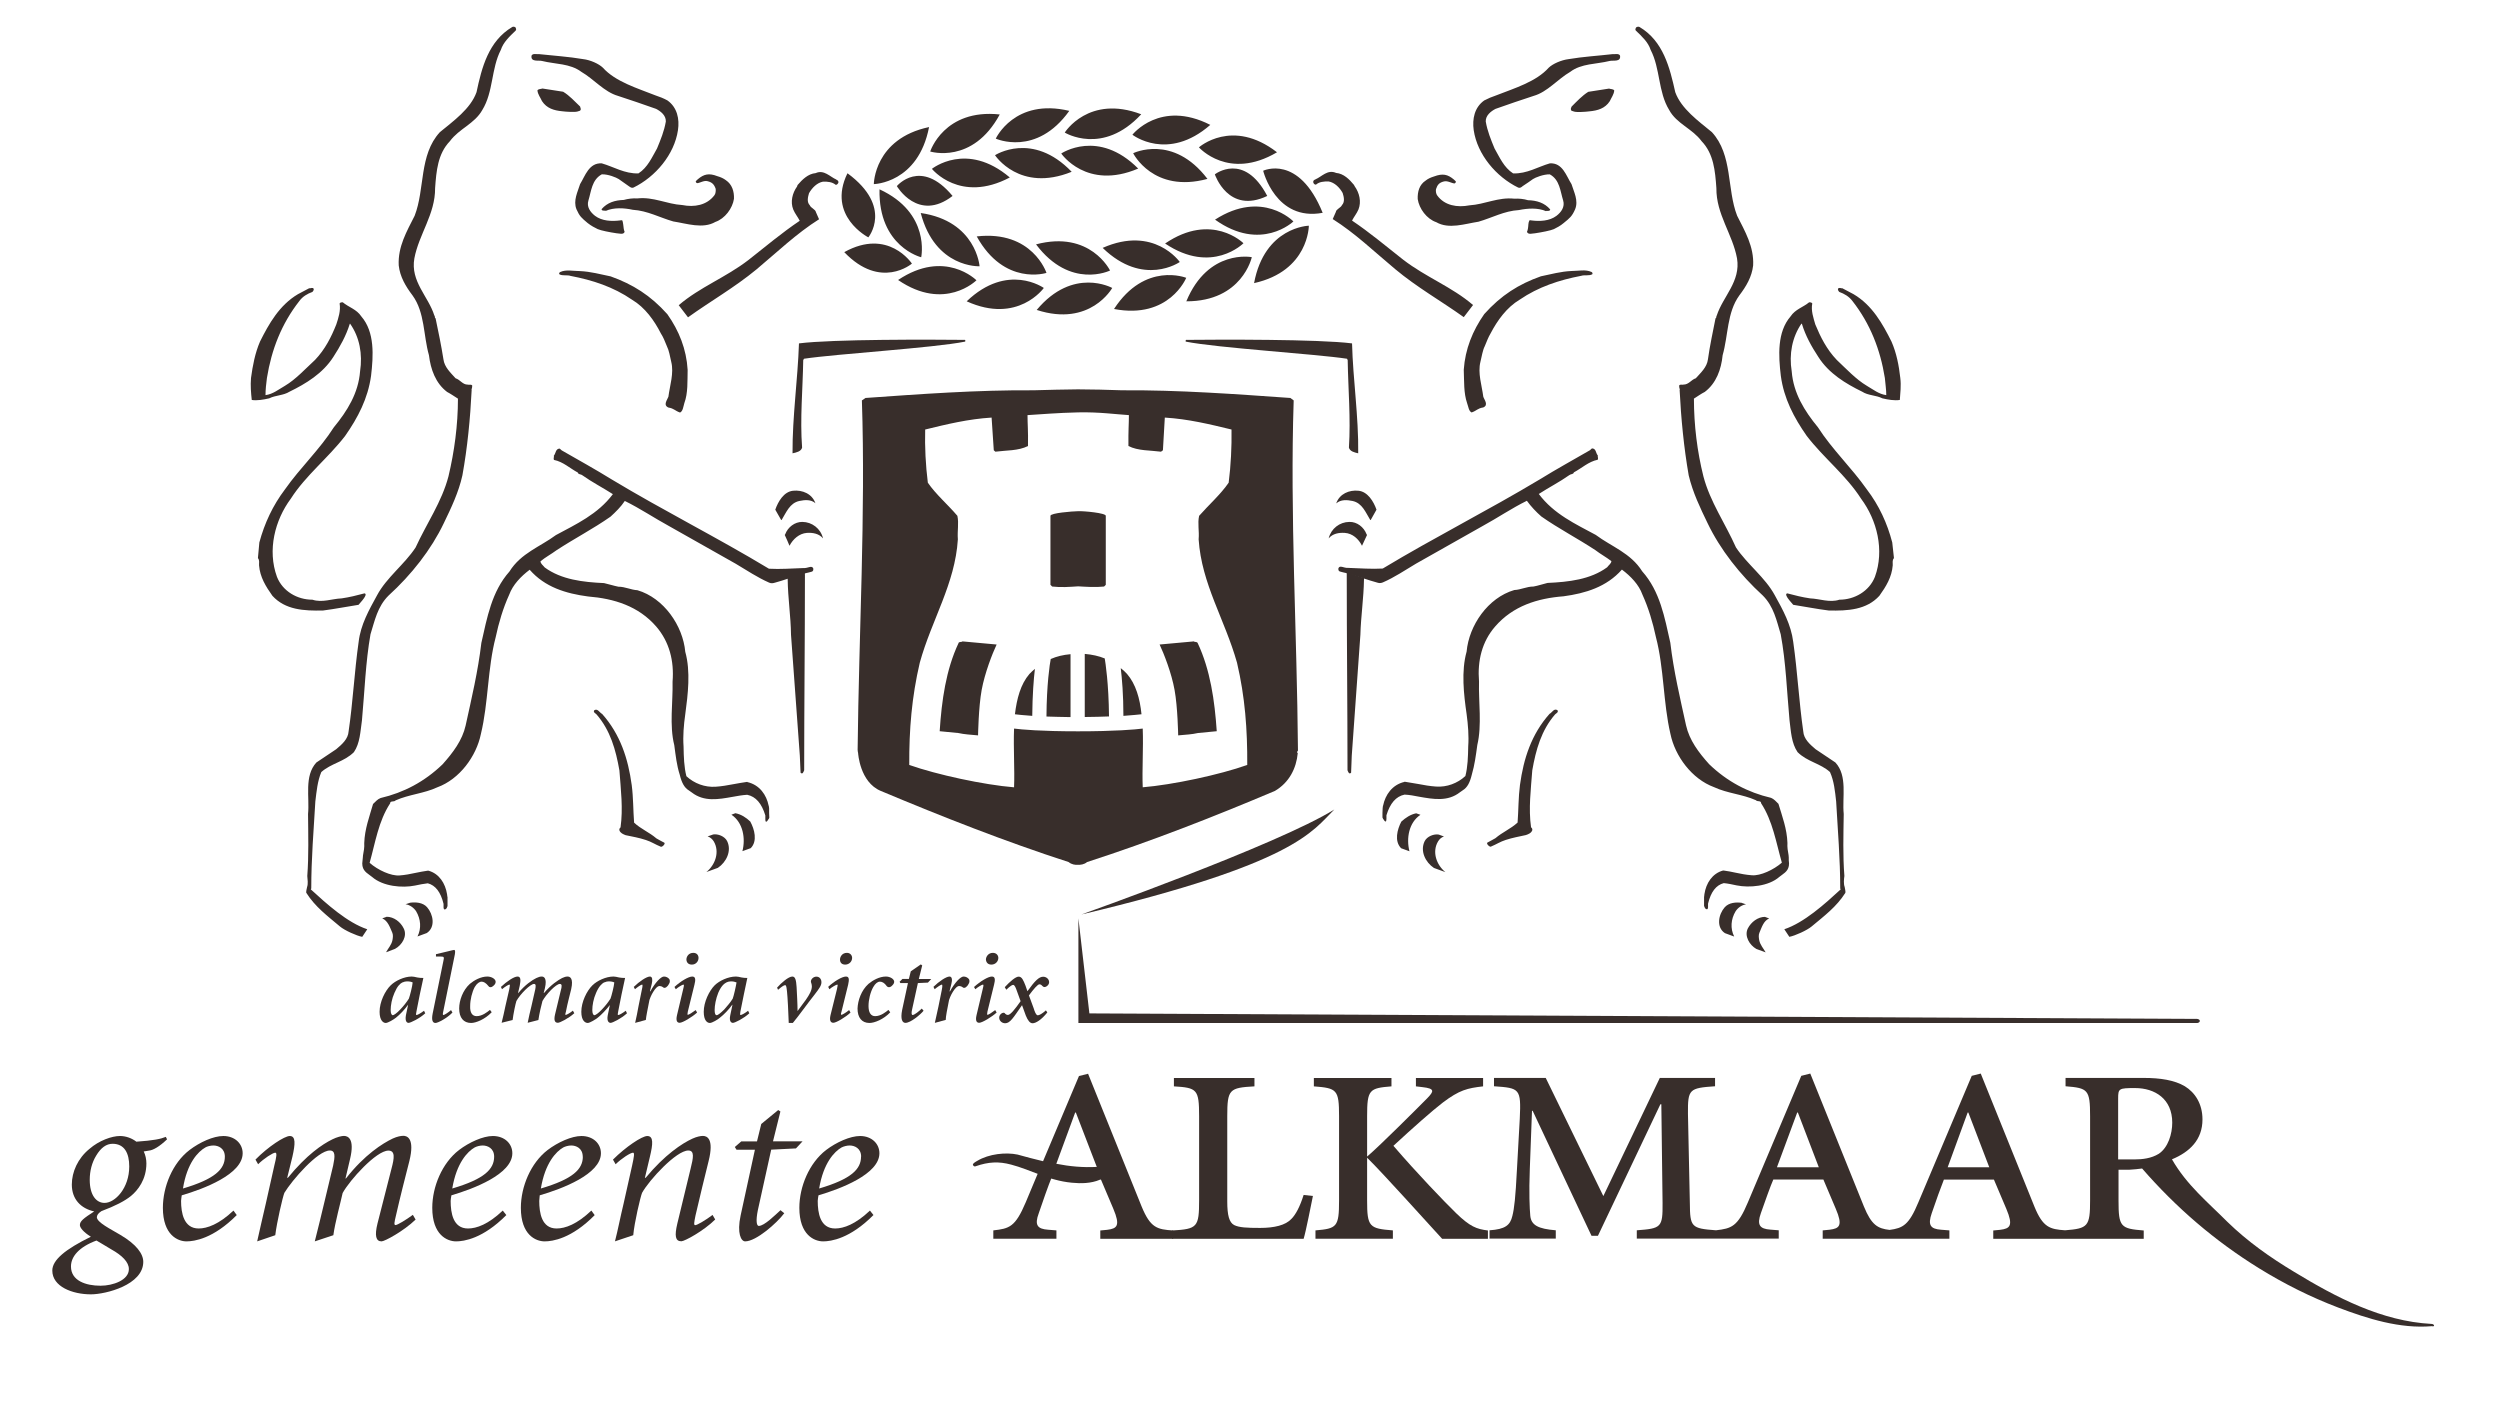
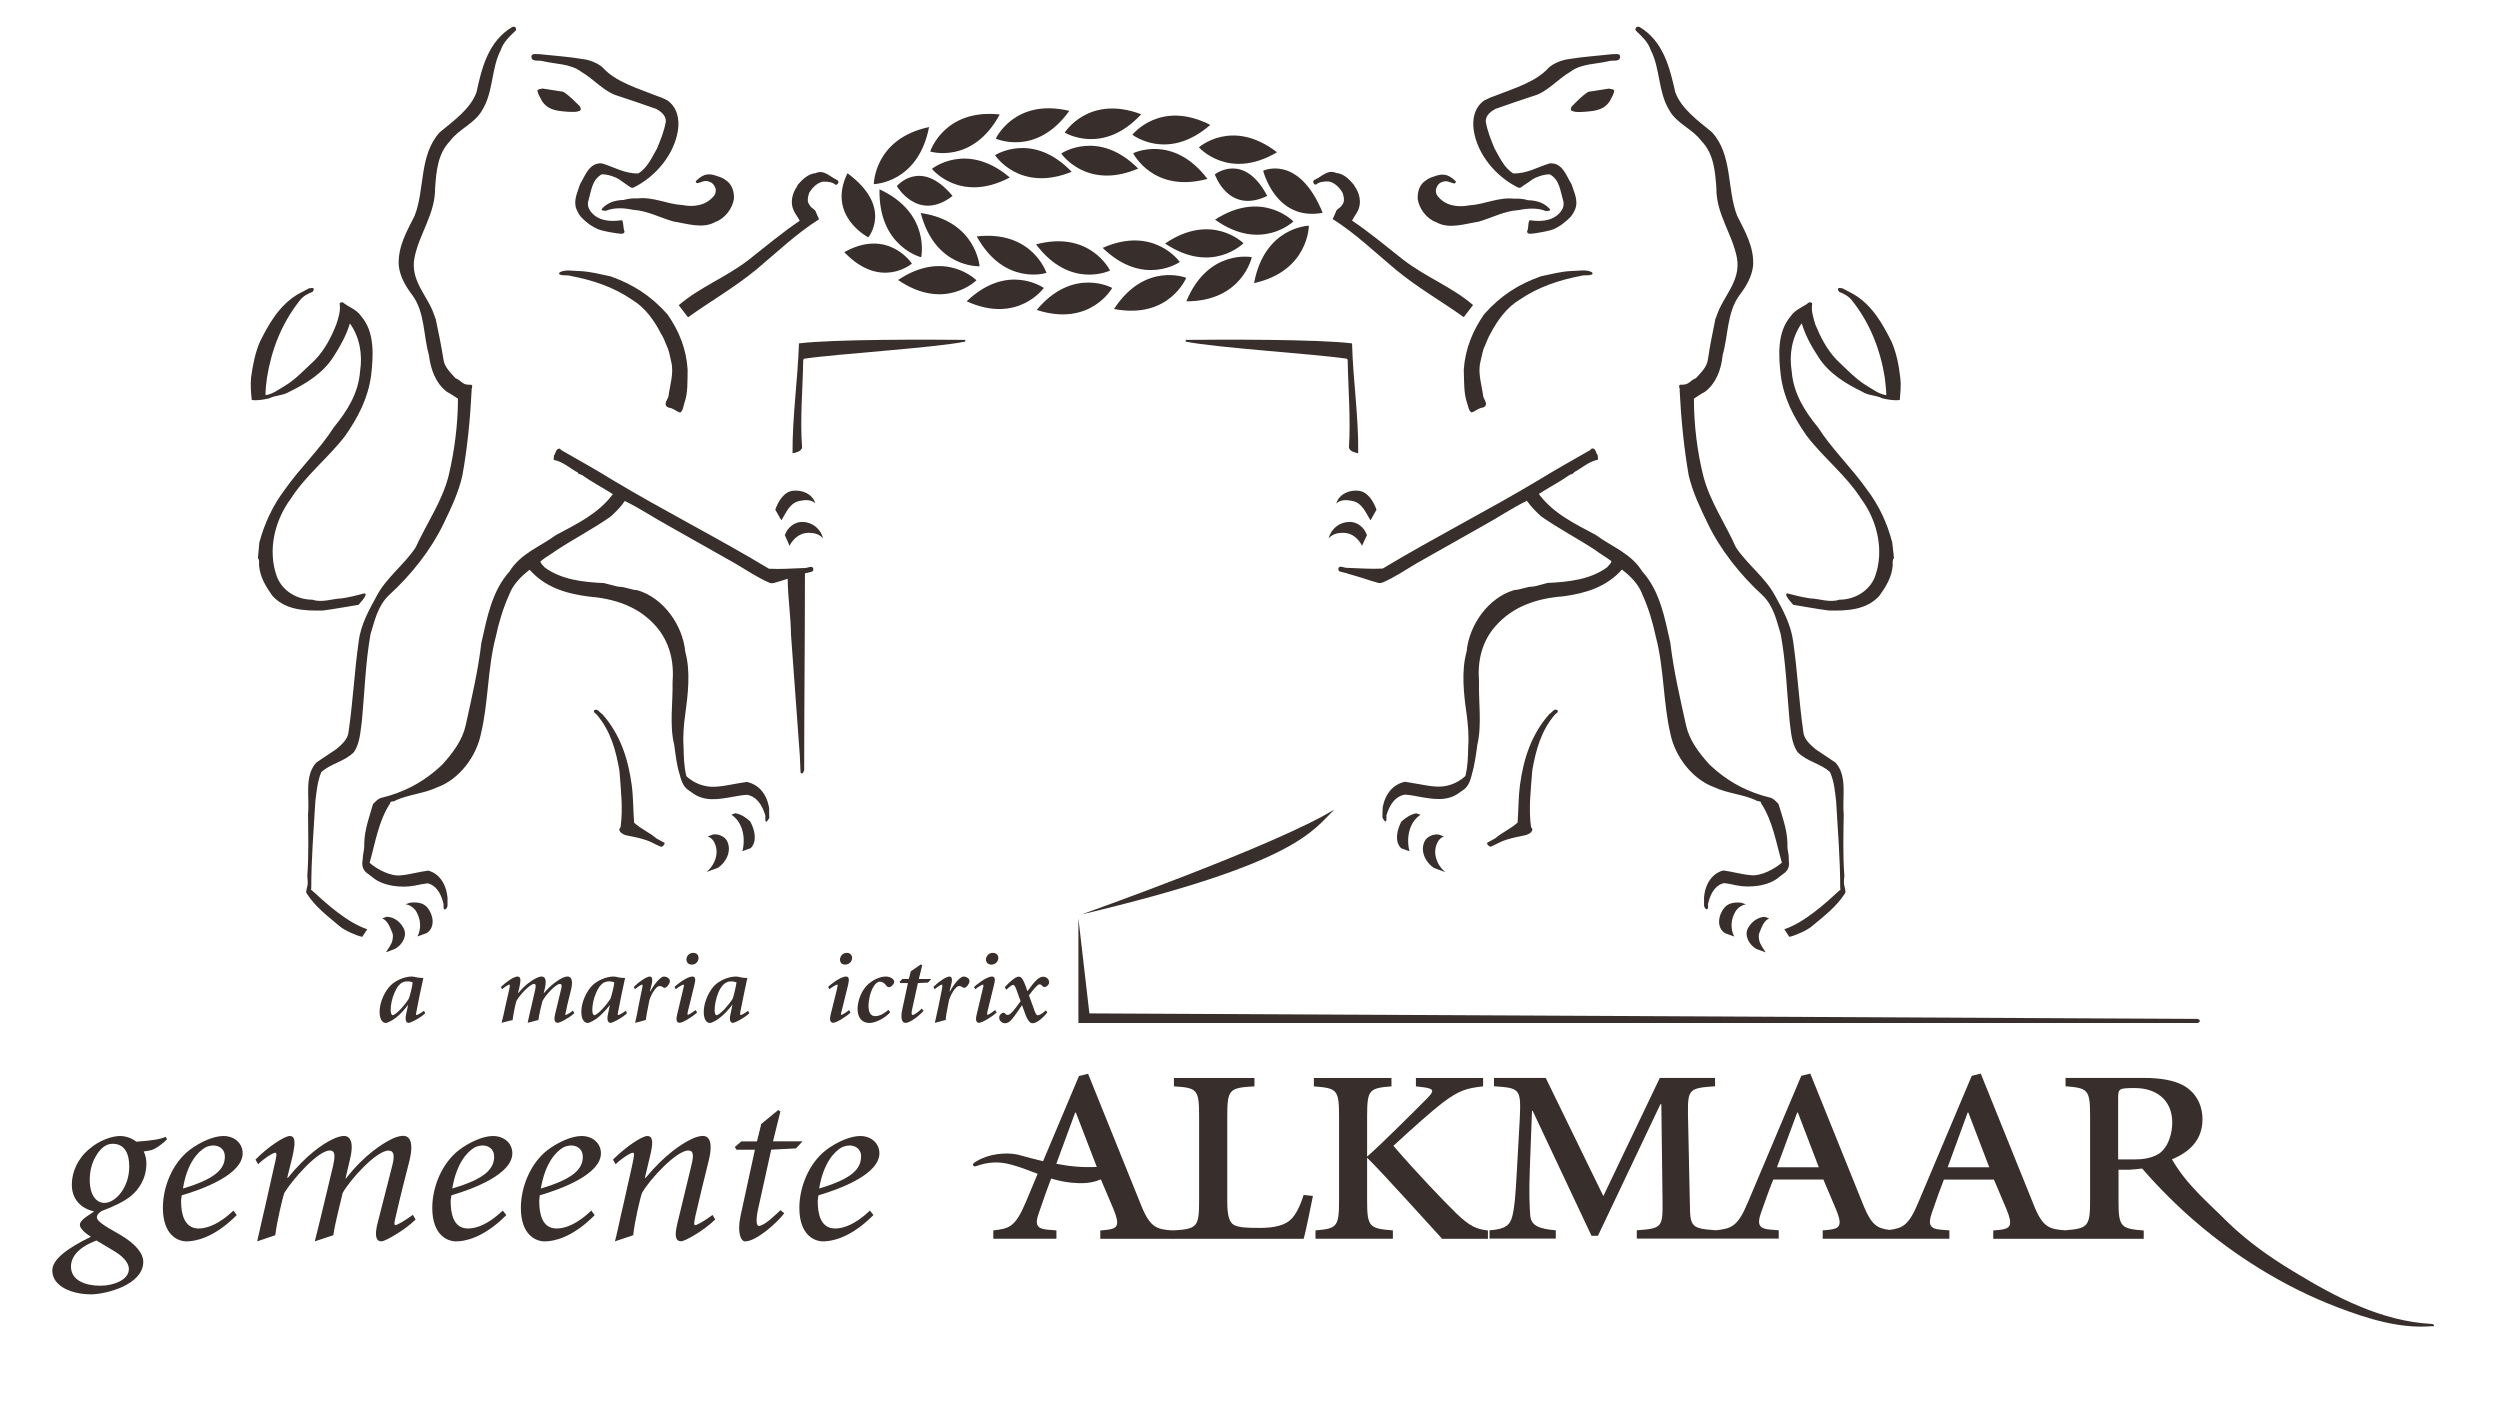
<svg xmlns="http://www.w3.org/2000/svg" data-name="Laag 1" id="Laag_1" viewBox="0 0 263.84 150">
  <defs>
    <style>
      .cls-1 {
        fill: #382e2b;
      }
    </style>
  </defs>
  <path class="cls-1" d="M142.13,60.51c.46.12,1.81.54,1.81.54.45.15.91.3,1.36.42.2.07.38.1.63,0,1.23-.53,2.34-1.29,3.52-1.99l7.01-3.96c1.58-.86,3.07-1.88,4.68-2.67.43.6.98,1.18,1.53,1.66,1.84,1.29,3.8,2.3,5.7,3.55.53.41,1.13.73,1.69,1.16-.02.26-.28.41-.45.65-1.76,1.29-4.05,1.55-6.29,1.65-.5.12-.98.29-1.48.38-.73,0-1.33.34-2.03.37-2.79.82-4.78,3.74-5.03,6.5-.58,2.07-.3,4.51,0,6.59.15,1.11.25,2.32.17,3.4-.02,1.1-.05,2.17-.3,3.14-.83.77-1.96,1.19-3.09,1.11-.62-.04-1.28-.15-1.88-.27-.47-.08-.95-.17-1.43-.24h-.02l-.02.02c-1.28.3-2.01,1.36-2.24,2.49-.02-.01-.05.29-.05.29l-.02.5v.48s.07.11.07.16h.02s.13.25.23.26c.1.03.1-.3.1-.3v-.36c.38-1.26,1-1.99,1.91-2.18.5.02,1.03.12,1.53.22,1.48.26,3.02.55,4.32-.47.1-.07.2-.14.3-.21.48-.29.75-.82.95-1.65.3-1.03.43-2.03.58-3.13.5-2.1.12-4.54.18-6.69-.18-2.22.32-4.22,1.7-5.81,1.89-2.18,4.48-2.98,7.22-3.19,2.31-.31,4.55-.99,6.16-2.82.93.7,1.79,1.59,2.16,2.63.65,1.43,1.1,2.95,1.43,4.5.86,3.28.76,6.92,1.53,10.21.48,2.34,2.26,4.76,4.6,5.62,1.41.66,3.01.75,4.42,1.38.15.19.55,0,.55.32,1.23,1.88,1.58,4.14,2.19,6.27-.86.75-2.26,1.41-3.17,1.33-.58-.04-1.16-.15-1.71-.27-.4-.08-.83-.18-1.26-.23h-.07c-1.13.31-1.79,1.34-1.96,2.48-.02.08-.02.19-.02.19l-.02.12v.96s.07.11.07.16c0,0,.08.18.23.18.12,0,.12-.22.12-.22v-.37c.3-1.25.85-1.96,1.66-2.17.43.04.91.14,1.36.24,1.33.27,3.37.11,4.52-.91.1-.07.17-.14.28-.21.4-.29.85-.62.7-1.52v-.3l-.02-.25c-.08-.42-.15-.84-.12-1.29-.05-1.49-.55-2.8-.95-4.13-.25-.25-.48-.51-.78-.63-2.44-.57-4.63-1.72-6.53-3.55-1.11-1.23-2.09-2.54-2.44-4.1-.63-2.88-1.31-5.73-1.66-8.72-.6-2.66-1.08-5.42-2.97-7.54-1.21-1.93-3.24-2.6-4.9-3.84-2.11-1.14-4.42-2.19-6.01-4.32,1.06-.69,2.19-1.26,3.22-1.99.18-.14.43-.07.48-.29.83-.44,1.56-1.14,2.51-1.33.1-.16-.02-.29.02-.45-.23-.25-.17-.73-.6-.75-.1.03-.13.12-.23.19-1.76,1.02-3.55,2-5.28,3.07-5.5,3.3-11.13,6.13-16.59,9.42-1.21.07-2.39-.03-3.65-.07-.45.04-.88-.33-1.03.04-.05.41.25.34.53.44.1.03.22.06.35.08h0ZM172.67,2.89c-.05.1-.13.25-.03.34.63.6,1.31,1.23,1.56,2.03,1.03,1.97.78,4.44,1.96,6.35.78,1.45,2.44,1.96,3.42,3.29,1.28,1.33,1.43,3.14,1.56,4.95-.03,2.76,1.71,4.85,2.18,7.42.4,2.44-1.48,4-2.14,6.03-.08.06,0,.25-.13.29-.28,1.43-.6,2.88-.8,4.33-.1.84-.78,1.44-1.28,2-.5.16-.73.67-1.31.67-.15.05-.33-.07-.45.1,0,.14.02.29.08.44h-.03c.15,3.04.45,6.12.96,9.04.43,1.81,1.21,3.43,1.99,5.04,1.33,2.78,3.42,5.44,5.83,7.64,1.16,1.16,1.46,2.66,1.89,4.09.55,2.95.65,6.06.93,9.08.15,1.17.2,2.41.85,3.36,1.03,1.02,2.41,1.18,3.42,2.1.43.95.53,2.03.65,3.1.17,3.02.43,6.09.43,9.17,0,.04.02.07.05.11-1.68,1.55-3.87,3.52-5.95,4.21l.53.8c.6-.11,1.88-.69,2.36-1.1,1.33-1.11,2.62-2.07,3.55-3.54.05-.06-.05-.51-.07-.62-.13-.34-.08-.82-.03-1.16-.17-2.13-.1-4.37-.07-6.54-.18-1.77.43-4.02-.88-5.44l-2.09-1.4c-.6-.51-1.25-1.08-1.3-1.88-.45-3.1-.61-6.31-1.06-9.45-.23-1.81-1.08-3.36-1.94-4.91-1.01-1.88-2.92-3.28-4.1-5.05-1.13-2.54-2.74-4.83-3.44-7.51-.65-2.6-1-5.4-1-8.2.37-.23.75-.51,1.15-.71,1.21-.92,1.73-2.37,1.88-3.87.6-2.1.45-4.5,1.76-6.31.73-.96,1.33-1.97,1.46-3.17.1-1.97-.86-3.59-1.69-5.24-1.1-2.82-.45-6.4-2.66-8.82-1.43-1.18-3.24-2.47-3.87-4.22-.58-2.59-1.26-5.39-3.77-6.88-.1-.06-.25-.03-.35.04h0ZM141.03,53.12c.48-.42,1.13-.37,1.71-.25,1.03.22,1.38,1.21,1.88,2.02,0,.01.02-.01.05-.03l.6-1.07c-.3-.86-.93-1.91-1.91-2-.96-.1-1.99.32-2.34,1.33h0ZM140.22,56.82c.43-.51,1.08-.62,1.71-.58.8.05,1.46.64,1.81,1.36.18-.38.35-.75.53-1.14l-.05-.08c-.28-.75-1.01-1.32-1.81-1.3-1.03.01-1.93.7-2.19,1.74h0ZM151.86,88.08c-.53-.1-1.26.19-1.51.7-.5,1.03.08,2.22.98,2.82l1.21.44c-.93-.75-1.43-2.12-.78-3.23.15-.25.35-.44.63-.53-.23-.08-.58-.22-.53-.19h0ZM149.47,85.83c-.61.12-1.13.47-1.58.88-.43.82-.76,2.07-.02,2.81l.88.32c-.35-1.36-.07-3.03,1.16-3.85-.15-.05-.43-.15-.43-.15h0ZM186.29,96.76c-.78,0-1.48.55-1.83,1.22-.4.81.18,1.76.9,2.17l.98.36c-.23-.42-.58-.78-.68-1.29-.05-.27-.08-.55.02-.78.25-.57.43-1.25,1.03-1.51-.15-.05-.43-.16-.43-.16h0ZM183.83,95.28c-.63-.08-1.36-.03-1.81.47-.65.74-.93,2.1.02,2.73l.98.36c-.43-.85-.35-1.84.15-2.67.25-.38.65-.66,1.1-.73-.17-.05-.47-.16-.45-.15h0ZM138.81,18.95c-.13.02-.22.12-.22.26.02.14.13.3.3.27.35-.3.83-.34,1.33-.33.63.11,1.16.64,1.48,1.22.13.41.25.93-.07,1.27-.13.3-.61.42-.65.73l-.33.75c2.39,1.51,4.37,3.43,6.59,5.28,2.31,1.93,4.82,3.34,7.24,5.07l.98-1.28c-2.24-1.92-4.95-2.92-7.37-4.78-1.83-1.44-3.54-2.88-5.4-4.13.2-.4.5-.75.68-1.18.32-.81.1-1.74-.4-2.44l-.08-.15c-.48-.58-1.08-1.19-1.88-1.26-.91-.4-1.51.4-2.19.68h0ZM163.17,22.26c.17,0,.43.03.43-.16-.6-.7-1.43-.95-2.34-.97-.45-.14-.98-.19-1.43-.16-1.71-.19-3.12.6-4.75.7-1.28.25-2.62.03-3.4-1.04-.13-.16-.17-.48-.13-.67.15-.47.35-.69.83-.81.4-.11.85.21,1.13.21.08-.03.15-.12.13-.22l-.2-.19c-.65-.55-1.18-.67-2.09-.33-.35.11-.63.23-.88.43-.68.44-.88,1.18-.85,1.96.15,1.01.95,2.1,1.96,2.44,1.33.77,3.01.17,4.45-.05,1.43-.41,2.72-1.14,4.27-1.23.93-.19,2.01-.26,2.87.12h0ZM167.62,9.69c-.65.41-1.21,1.01-1.76,1.56-.05.12-.1.22-.07.32.02.15.1.12.35.21.23.08,1.2.03,1.61-.03.86-.08,1.64-.3,2.14-1.07.15-.34.45-.73.47-1.14-.13-.16-.35-.12-.55-.19l-2.18.34h0ZM170.21,5.71c-1.56.18-3.14.27-4.67.53-.78.1-1.66.49-2.09.9-1.33,1.49-3.62,2.17-5.56,2.93-.45.15-.85.32-1.25.53-1.03.73-1.28,1.96-1.11,3.14.38,2.56,2.36,4.92,4.7,6.06.2.07.33-.04.47-.16.35-.22.83-.56,1.08-.74.25-.17,1.13-.52,1.78-.5,1.06.58,1.1,1.78,1.41,2.76.2.67-.2,1.23-.71,1.62-.73.55-1.76.6-2.66.48-.1-.03-.22-.03-.22.07-.08.12-.1.58-.1.58,0,0-.02.34-.13.56.13.34.6.15.85.15.68-.1,1.66-.29,1.99-.44.3-.15.68-.34,1.03-.64.65-.53.88-.7,1.21-1.45.38-.92-.13-1.84-.38-2.66-.55-.85-.93-2.28-2.29-2.19-1.25.36-2.41,1.11-3.87,1.06-.98-.63-1.43-1.71-1.96-2.63-.38-.92-.76-1.84-.93-2.85-.02-.64.55-1.08,1.03-1.33,1.33-.48,2.69-.93,4.02-1.37,1.46-.41,2.54-1.77,3.87-2.54,1.16-.89,2.76-.8,4.12-1.14.38-.11,1.26.15,1.13-.58-.15-.25-.5-.12-.78-.15h0ZM164.38,74.96c-.38-.25-.55.22-.85.38-1.91,2.15-2.74,4.72-3.12,7.51-.17,1.3-.15,2.63-.25,3.96-.73.67-1.61,1.02-2.34,1.65.02-.01-.86.48-.83.45-.2.11.23.51.35.44.6-.25.98-.52,1.58-.71.7-.23,1.43-.36,2.11-.51.28-.09.58-.22.68-.51.02-.14-.02-.22-.13-.31-.28-1.98-.02-3.98.13-6.01.38-2.17.95-4.22,2.41-5.91.13-.12.38-.22.25-.44h0ZM194.41,30.43c-.12,0-.33-.12-.43.04-.05.12.05.25.13.34.53.19,1.03.48,1.39.96,1.88,2.4,2.94,5.13,3.42,8.12.05.6.15,1.23.15,1.81-.78-.1-1.39-.6-2.06-.99-1.13-.67-2.16-1.78-3.17-2.73-1.06-1.11-1.71-2.41-2.26-3.74-.2-.7-.47-1.45-.32-2.22-.08-.12-.23-.12-.33-.12-.63.53-1.46.73-1.96,1.49-1.43,1.65-1.28,4.15-1.03,6.27.32,2.39,1.38,4.41,2.74,6.35,1.81,2.35,4.15,4.15,5.73,6.62,1.68,2.26,2.49,5.43,1.46,8.25-.6,1.52-2.16,2.41-3.75,2.41-1.03.34-2.06-.1-3.09-.14-.83-.12-1.63-.32-2.41-.53-.13.03-.13.12-.1.22.15.38.48.67.73.99,1.23.19,2.46.44,3.74.6,2.03.05,4-.07,5.35-1.55.71-.99,1.31-1.97,1.41-3.21.02-.26-.08-.53.13-.77l-.18-1.65c-.53-2.03-1.38-3.89-2.69-5.61-1.61-2.29-3.64-4.19-5.15-6.54-1.43-1.74-2.59-3.61-2.77-5.9-.3-1.84.05-3.62,1.03-5.05l.05.04c.37,1.23,1,2.37,1.73,3.48,1.1,1.74,2.89,2.82,4.63,3.67.62.41,1.46.36,2.13.7.6.14,1.28.26,1.84.17.05-.73.15-1.52.05-2.32-.15-1.33-.4-2.63-.93-3.84-.93-1.86-2.03-3.84-4-5l-1.21-.64h0ZM84.95,60.51c.13-.03.25-.05.35-.08.28-.1.58-.03.53-.44-.15-.37-.58,0-1.03-.04-1.26.04-2.44.14-3.65.07-5.45-3.29-11.11-6.12-16.59-9.42-1.73-1.07-3.52-2.06-5.28-3.07-.1-.07-.15-.16-.23-.19-.43.03-.38.51-.6.75.05.16-.08.29.02.45.96.19,1.68.89,2.51,1.33.05.22.3.15.48.29,1.03.73,2.14,1.3,3.22,1.99-1.58,2.12-3.9,3.18-6.01,4.32-1.66,1.23-3.7,1.91-4.9,3.84-1.89,2.13-2.36,4.88-2.97,7.54-.35,2.99-1.03,5.84-1.66,8.72-.35,1.56-1.33,2.86-2.44,4.1-1.91,1.84-4.1,2.98-6.53,3.55-.33.12-.53.38-.8.63-.38,1.33-.88,2.63-.93,4.13.03.45-.05.87-.13,1.29l-.02.25c0,.1-.03.21-.03.3-.15.9.33,1.23.73,1.52.1.07.18.14.28.21,1.16,1.01,3.19,1.18,4.52.91.45-.1.93-.19,1.36-.24.8.21,1.36.92,1.66,2.17v.37s0,.22.12.22c.15,0,.23-.18.23-.18,0-.06.07-.16.07-.16v-.96l-.03-.12s0-.11-.02-.19c-.18-1.14-.83-2.17-1.96-2.48h-.08c-.43.05-.85.15-1.28.23-.55.12-1.11.23-1.68.27-.91.08-2.31-.57-3.17-1.33.6-2.13.93-4.39,2.16-6.27,0-.32.43-.12.58-.32,1.41-.63,3.02-.73,4.4-1.38,2.36-.86,4.12-3.28,4.6-5.62.8-3.29.7-6.94,1.56-10.21.33-1.55.78-3.07,1.43-4.5.38-1.04,1.23-1.93,2.16-2.63,1.61,1.84,3.82,2.51,6.16,2.82,2.74.22,5.33,1.01,7.21,3.19,1.36,1.59,1.89,3.59,1.71,5.81.05,2.15-.35,4.59.18,6.69.15,1.1.25,2.1.58,3.13.2.83.48,1.36.96,1.65.1.07.2.14.3.21,1.31,1.02,2.84.73,4.3.47.53-.1,1.06-.19,1.56-.22.91.19,1.53.92,1.91,2.18v.36s-.02.33.1.3c.1-.01.23-.27.23-.27h.02s.07-.15.07-.15l-.02-.48v-.5s-.03-.3-.05-.29c-.23-1.14-.95-2.19-2.24-2.49l-.02-.02h-.02c-.48.07-.96.15-1.43.24-.63.12-1.26.23-1.88.27-1.13.08-2.26-.34-3.09-1.11-.25-.97-.28-2.04-.3-3.14-.08-1.08.02-2.29.18-3.4.28-2.08.58-4.52,0-6.59-.25-2.75-2.26-5.68-5.05-6.5-.68-.03-1.28-.37-2.01-.37-.5-.1-.98-.26-1.51-.38-2.21-.1-4.5-.36-6.26-1.65-.18-.23-.43-.38-.45-.65.53-.44,1.13-.75,1.68-1.16,1.91-1.25,3.87-2.26,5.71-3.55.53-.48,1.11-1.05,1.51-1.66,1.63.8,3.12,1.81,4.7,2.67l7.01,3.96c1.18.7,2.29,1.45,3.52,1.99.23.1.4.07.63,0,.45-.12.91-.27,1.36-.42,0,0,1.36-.41,1.81-.54h0ZM54.41,2.89c-.1-.07-.25-.1-.35-.04-2.51,1.49-3.22,4.29-3.77,6.88-.63,1.76-2.44,3.04-3.87,4.22-2.21,2.41-1.56,5.99-2.66,8.82-.83,1.65-1.78,3.26-1.68,5.24.13,1.19.73,2.21,1.46,3.17,1.31,1.81,1.13,4.21,1.73,6.31.18,1.49.7,2.95,1.91,3.87.4.21.78.48,1.15.71,0,2.8-.38,5.59-1,8.2-.7,2.69-2.31,4.98-3.47,7.51-1.16,1.77-3.07,3.17-4.07,5.05-.85,1.55-1.73,3.1-1.94,4.91-.45,3.14-.6,6.35-1.06,9.45-.05.8-.7,1.37-1.31,1.88l-2.09,1.4c-1.31,1.43-.7,3.67-.88,5.44.02,2.17.08,4.42-.08,6.54.03.34.1.82-.02,1.16-.03.11-.13.56-.08.62.93,1.47,2.21,2.42,3.54,3.54.48.41,1.76.99,2.36,1.1l.53-.8c-2.09-.69-4.27-2.66-5.96-4.21.02-.04.05-.07.05-.11,0-3.08.25-6.15.43-9.17.13-1.07.23-2.15.63-3.1,1.03-.92,2.41-1.08,3.44-2.1.65-.95.68-2.19.85-3.36.28-3.02.38-6.13.9-9.08.45-1.43.73-2.92,1.91-4.09,2.41-2.19,4.5-4.85,5.83-7.64.78-1.62,1.56-3.24,1.96-5.04.53-2.92.83-5.99.98-9.04h-.02c.05-.15.08-.3.08-.44-.13-.17-.3-.04-.48-.1-.55,0-.78-.51-1.28-.67-.5-.56-1.18-1.17-1.28-2-.23-1.45-.53-2.91-.83-4.33-.13-.04-.03-.23-.13-.29-.63-2.03-2.54-3.59-2.11-6.03.48-2.56,2.21-4.66,2.19-7.42.13-1.81.28-3.62,1.56-4.95.98-1.33,2.61-1.84,3.42-3.29,1.18-1.91.93-4.37,1.96-6.35.25-.79.93-1.43,1.56-2.03.1-.1.03-.25-.02-.34h0ZM86.06,53.12c-.35-1.01-1.38-1.43-2.36-1.33-.98.1-1.58,1.14-1.88,2l.61,1.07s.05.04.05.03c.5-.81.86-1.8,1.88-2.02.58-.12,1.23-.18,1.71.25h0ZM86.86,56.82c-.25-1.04-1.16-1.73-2.18-1.74-.8-.01-1.53.55-1.81,1.3l-.05.08c.17.38.35.75.5,1.14.37-.71,1.03-1.3,1.83-1.36.63-.04,1.28.07,1.71.58h0ZM75.23,88.08s-.33.11-.55.19c.28.09.5.29.65.53.65,1.11.15,2.48-.78,3.23l1.21-.44c.9-.6,1.48-1.8.98-2.82-.25-.51-.98-.8-1.51-.7h0ZM77.59,85.83s-.25.1-.4.15c1.23.82,1.51,2.5,1.16,3.85l.88-.32c.73-.74.4-1.99-.05-2.81-.43-.41-.95-.76-1.58-.88h0ZM40.79,96.76s-.28.11-.45.16c.6.26.81.95,1.06,1.51.1.23.07.51.02.78-.1.51-.45.86-.68,1.29l.95-.36c.75-.41,1.33-1.36.91-2.17-.33-.67-1.03-1.22-1.81-1.22h0ZM43.25,95.28s-.27.1-.45.15c.45.07.85.35,1.11.73.5.84.58,1.82.15,2.67l.98-.36c.95-.63.68-1.99.03-2.73-.45-.5-1.18-.55-1.81-.47h0ZM88.27,18.95c-.68-.29-1.31-1.08-2.19-.68-.8.07-1.41.68-1.91,1.26l-.05.15c-.5.7-.73,1.63-.4,2.44.18.43.48.78.68,1.18-1.86,1.25-3.57,2.69-5.4,4.13-2.41,1.86-5.13,2.86-7.37,4.78l.98,1.28c2.41-1.73,4.9-3.14,7.24-5.07,2.21-1.85,4.2-3.77,6.59-5.28l-.33-.75c-.05-.3-.53-.43-.65-.73-.33-.34-.2-.86-.08-1.27.33-.58.86-1.11,1.48-1.22.5-.01.96.03,1.33.33.15.03.28-.14.3-.27,0-.14-.13-.25-.23-.26h0ZM63.92,22.26c.85-.38,1.94-.32,2.86-.12,1.56.1,2.84.82,4.27,1.23,1.43.22,3.12.82,4.45.05,1-.34,1.81-1.43,1.96-2.44.03-.78-.2-1.52-.85-1.96-.25-.19-.53-.32-.91-.43-.88-.34-1.41-.22-2.06.33l-.2.19c-.05.1.05.19.13.22.27,0,.73-.32,1.1-.21.48.12.7.34.86.81.02.19,0,.51-.13.67-.8,1.07-2.14,1.29-3.39,1.04-1.66-.1-3.04-.89-4.75-.7-.45-.03-.98.03-1.43.16-.93.03-1.73.27-2.34.97,0,.19.25.16.43.16h0ZM57.25,9.34c-.18.07-.4.03-.53.19.02.41.33.79.48,1.14.5.77,1.28.99,2.11,1.07.43.06,1.38.11,1.63.03.25-.08.3-.06.35-.21.02-.1-.05-.19-.07-.32-.58-.55-1.11-1.15-1.79-1.56l-2.19-.34h0ZM56.88,5.71c-.28.03-.63-.1-.78.15-.13.73.75.47,1.13.58,1.36.34,2.94.25,4.12,1.14,1.33.77,2.41,2.12,3.87,2.54,1.33.44,2.69.89,4.02,1.37.48.25,1.05.68,1.03,1.33-.17,1.01-.55,1.93-.93,2.85-.53.92-.98,2-1.96,2.63-1.46.05-2.61-.7-3.87-1.06-1.36-.08-1.76,1.34-2.29,2.19-.25.82-.75,1.74-.38,2.66.33.75.55.92,1.18,1.45.38.3.75.49,1.06.64.33.15,1.31.34,1.99.44.25,0,.73.19.85-.15-.1-.22-.12-.56-.12-.56,0,0-.05-.45-.1-.58,0-.1-.12-.1-.23-.07-.93.12-1.94.07-2.67-.48-.5-.39-.91-.95-.7-1.62.3-.97.35-2.18,1.41-2.76.65-.03,1.53.33,1.79.5.25.18.73.52,1.05.74.18.12.3.23.5.16,2.34-1.14,4.32-3.5,4.7-6.06.18-1.18-.08-2.41-1.11-3.14-.4-.22-.8-.38-1.26-.53-1.94-.77-4.22-1.44-5.56-2.93-.43-.41-1.31-.81-2.08-.9-1.53-.26-3.12-.36-4.68-.53h0ZM167.95,28.7c-.61-.29-1.38-.1-2.09-.1-1.15.05-2.16.34-3.24.56-2.34.83-4.2,2-5.98,3.99-1.23,1.76-2.01,3.69-2.16,5.87.05,1.21-.02,2.44.35,3.52.15.41.17.84.48.99.55-.19.63-.44,1.23-.53.6-.26.08-.84,0-1.14-.15-1.18-.6-2.48-.3-3.68.13-.55.25-1.25.45-1.63.28-.66.35-.9.63-1.38.7-1.34,1.69-2.73,3.07-3.55,1.96-1.34,4.17-2.07,6.48-2.51.35-.12.85.03,1.18-.17.05-.1,0-.19-.1-.25h0ZM59.14,28.7c-.1.05-.18.15-.1.25.33.19.83.04,1.18.17,2.31.44,4.52,1.16,6.48,2.51,1.38.82,2.36,2.21,3.04,3.55.3.48.38.73.65,1.38.2.38.33,1.08.45,1.63.3,1.19-.15,2.5-.3,3.68-.1.3-.6.88,0,1.14.61.1.68.34,1.23.53.3-.15.33-.58.45-.99.4-1.08.32-2.32.35-3.52-.13-2.18-.9-4.11-2.14-5.87-1.78-1.99-3.64-3.15-5.98-3.99-1.08-.22-2.11-.51-3.24-.56-.71,0-1.48-.19-2.09.1h0ZM62.71,74.96c-.13.22.13.31.25.44,1.46,1.69,2.03,3.74,2.41,5.91.15,2.03.4,4.03.12,6.01-.1.09-.15.18-.12.31.1.29.4.41.65.51.7.15,1.43.27,2.14.51.6.19.98.47,1.58.71.13.07.55-.33.35-.44.02.03-.88-.47-.83-.45-.73-.63-1.61-.97-2.34-1.65-.1-1.33-.08-2.66-.25-3.96-.38-2.8-1.21-5.36-3.12-7.51-.3-.16-.48-.63-.85-.38h0ZM32.67,30.43c.13,0,.33-.12.43.04.05.12-.05.25-.13.34-.53.19-1.03.48-1.38.96-1.88,2.4-2.94,5.13-3.42,8.12-.08.6-.15,1.23-.15,1.81.78-.1,1.38-.6,2.06-.99,1.13-.67,2.14-1.78,3.17-2.73,1.06-1.11,1.71-2.41,2.24-3.74.23-.7.48-1.45.35-2.22.08-.12.23-.12.33-.12.63.53,1.46.73,1.96,1.49,1.43,1.65,1.28,4.15,1.03,6.27-.33,2.39-1.38,4.41-2.74,6.35-1.81,2.35-4.15,4.15-5.73,6.62-1.68,2.26-2.49,5.43-1.46,8.25.6,1.52,2.14,2.41,3.74,2.41,1.03.34,2.06-.1,3.09-.14.83-.12,1.63-.32,2.41-.53.13.03.13.12.1.22-.15.38-.48.67-.73.99-1.23.19-2.49.44-3.74.6-2.04.05-4-.07-5.35-1.55-.7-.99-1.31-1.97-1.41-3.21-.02-.26.08-.53-.12-.77l.15-1.65c.55-2.03,1.41-3.89,2.71-5.61,1.61-2.29,3.65-4.19,5.15-6.54,1.43-1.74,2.59-3.61,2.77-5.9.28-1.84-.05-3.62-1.06-5.05l-.03.04c-.38,1.23-1.01,2.37-1.73,3.48-1.11,1.74-2.89,2.82-4.63,3.67-.65.41-1.46.36-2.14.7-.6.14-1.31.26-1.84.17-.08-.73-.15-1.52-.08-2.32.18-1.33.43-2.63.95-3.84.93-1.86,2.04-3.84,4-5l1.21-.64h0Z" />
  <path class="cls-1" d="M101.84,35.87c.08.03,0,.15.03.18-3.32.67-13.65,1.3-17.02,1.81l-.08.15c-.05,3.08-.35,6.16-.12,9.23-.1.41-.63.52-1.01.6-.02-3.89.55-7.75.68-11.6,3.52-.45,14.03-.41,17.52-.37h0Z" />
  <path class="cls-1" d="M125.17,35.87c-.08.03,0,.15-.05.18,3.34.67,13.67,1.3,17.04,1.81l.07.15c.05,3.08.33,6.16.13,9.23.1.41.63.52.98.6.05-3.89-.55-7.75-.65-11.6-3.52-.45-14.05-.41-17.52-.37h0Z" />
  <path class="cls-1" d="M114.13,96.51s20.71-7.35,26.69-11.08c-2.33,2.3-4.07,5.7-26.69,11.08h0Z" />
  <path class="cls-1" d="M14.38,120.49c1.86-.13,2.59-.29,3.12-.51l.13.26c-.78.75-1.46,1.15-1.91,1.19-.23.03-.35.06-.55.09.18.38.28.82.28,1.26,0,1.7-.9,2.84-1.63,3.44-.65.53-1.66,1.05-3.12,1.6-.35.24-.45.4-.48.63,0,.56,1.46,1.26,2.49,1.88,1.68.99,2.41,1.99,2.41,2.84,0,2.43-3.95,3.43-5.53,3.43-1.94,0-4.07-.81-4.07-2.51,0-1.11,1.36-2.24,4.07-3.57-.8-.49-1.16-.97-1.16-1.23,0-.4.35-.69,1.51-1.44-1.41-.31-2.36-1.29-2.36-2.83,0-1.34.63-2.77,1.86-3.77,1.01-.88,2.36-1.36,3.22-1.36.65,0,1.28.25,1.73.6h0ZM11.03,126.95c1.11,0,2.61-1.55,2.61-3.85,0-1.39-.5-2.39-1.76-2.39-.65,0-1.23.41-1.73,1.25-.45.73-.68,1.62-.68,2.56,0,1.63.7,2.43,1.56,2.43h0ZM13.6,133.93c0-.73-.71-1.44-1.86-2.08-.8-.47-1.38-.84-1.56-.93-1.86.69-2.69,1.7-2.69,2.74,0,1.51,1.58,2.03,3.12,2.03,1.31,0,2.99-.59,2.99-1.75h0Z" />
  <path class="cls-1" d="M24.98,128.24c-2.46,2.48-4.47,2.77-5.3,2.77-.91,0-2.49-.67-2.49-3.54,0-2.22,1.01-4.72,2.81-6.1,1.08-.82,2.51-1.48,3.57-1.48,1.23,0,2.04.82,2.04,1.82,0,2.21-4.1,3.76-6.43,4.44-.02.15-.07.47-.07.59,0,1.26.28,2.91,1.86,2.91.88,0,2.14-.44,3.67-1.89l.35.48h0ZM23.73,122.07c0-.89-.7-1.18-1.21-1.18-.3,0-.68.1-.85.21-.76.43-1.93,1.63-2.36,4.33,3.37-1,4.42-2.04,4.42-3.36h0Z" />
  <path class="cls-1" d="M43.86,128.71c-1.26,1.22-3.27,2.3-3.59,2.3-.6,0-.75-.6-.43-1.89l1.48-5.8c.3-1.12.4-1.89-.33-1.89-1.28,0-4.1,3.13-4.83,4.48-.2.93-.8,3.11-.98,4.45l-1.96.65c.35-1.33.65-2.67.98-4l.96-4.01c.2-.95.25-1.58-.35-1.58-1.28,0-3.99,3.13-4.8,4.47-.18.45-.8,3.12-.96,4.47l-1.91.65c.3-1.29.53-2.4.91-3.98l.9-4.02c.23-.92.3-1.36.1-1.36-.25,0-1.21.62-1.81,1.22l-.28-.49c1.33-1.36,3.07-2.49,3.62-2.49.65,0,.58.85.28,2.18l-.55,2.23h.07c1.99-2.43,3.62-3.53,4.7-4.06.48-.24.98-.36,1.21-.36.4,0,1.18.25.65,2.45l-.48,2.04h.05c1.96-2.51,3.87-3.7,4.93-4.21.48-.22.88-.29,1.13-.29.38,0,1.23.25.63,2.67-.45,1.77-.96,3.74-1.41,5.73-.18.75-.23,1.02-.05,1.02.2,0,1.11-.55,1.83-1.08l.28.48h0Z" />
  <path class="cls-1" d="M53.43,128.24c-2.46,2.48-4.47,2.77-5.3,2.77-.93,0-2.51-.67-2.51-3.54,0-2.22,1.03-4.72,2.82-6.1,1.08-.82,2.54-1.48,3.57-1.48,1.26,0,2.06.82,2.06,1.82,0,2.21-4.12,3.76-6.43,4.44-.03.15-.08.47-.08.59,0,1.26.25,2.91,1.83,2.91.91,0,2.14-.44,3.67-1.89l.38.48h0ZM52.15,122.07c0-.89-.7-1.18-1.21-1.18-.3,0-.65.1-.85.21-.75.43-1.91,1.63-2.36,4.33,3.39-1,4.42-2.04,4.42-3.36h0Z" />
  <path class="cls-1" d="M62.76,128.24c-2.44,2.48-4.45,2.77-5.28,2.77-.93,0-2.51-.67-2.51-3.54,0-2.22,1.03-4.72,2.82-6.1,1.08-.82,2.54-1.48,3.57-1.48,1.26,0,2.06.82,2.06,1.82,0,2.21-4.12,3.76-6.46,4.44-.02.15-.05.47-.05.59,0,1.26.25,2.91,1.83,2.91.91,0,2.14-.44,3.67-1.89l.35.48h0ZM61.5,122.07c0-.89-.7-1.18-1.21-1.18-.3,0-.65.1-.85.21-.75.43-1.91,1.63-2.36,4.33,3.39-1,4.43-2.04,4.43-3.36h0Z" />
  <path class="cls-1" d="M64.9,131.01c.33-1.29.53-2.4.91-3.98l.9-4.02c.2-.92.28-1.36.1-1.36-.28,0-1.23.62-1.84,1.22l-.28-.49c1.36-1.36,3.07-2.49,3.62-2.49.68,0,.6.85.28,2.18l-.53,2.23h.08c2.01-2.43,3.84-3.63,4.93-4.13.48-.22.88-.29,1.11-.29.4,0,1.21.25.6,2.67-.45,1.77-.91,3.74-1.38,5.73-.15.75-.2,1.02-.03,1.02.2,0,1.13-.55,1.83-1.08l.28.48c-1.23,1.22-3.24,2.3-3.57,2.3-.65,0-.73-.58-.43-1.86l1.41-5.83c.28-1.12.43-1.89-.25-1.89-1.26,0-4.12,3.1-4.88,4.47-.18.45-.81,3.12-.93,4.47l-1.94.65h0Z" />
  <path class="cls-1" d="M82.76,128.05c-.78,1.04-2.96,2.96-4.12,2.96-.43,0-.88-.85-.48-2.72l1.51-6.95h-1.94l-.18-.29.68-.59h1.66l.45-1.84,1.79-1.47.23.15-.78,3.15h3.12l-.7.75-2.61.13-1.41,6.39c-.23,1.13-.13,1.66.1,1.66.58,0,1.73-1.15,2.29-1.66l.4.32h0Z" />
  <path class="cls-1" d="M92.17,128.24c-2.46,2.48-4.47,2.77-5.3,2.77-.93,0-2.51-.67-2.51-3.54,0-2.22,1.03-4.72,2.82-6.1,1.08-.82,2.54-1.48,3.59-1.48,1.23,0,2.04.82,2.04,1.82,0,2.21-4.12,3.76-6.43,4.44-.03.15-.08.47-.08.59,0,1.26.25,2.91,1.84,2.91.9,0,2.14-.44,3.67-1.89l.38.48h0ZM90.88,122.07c0-.89-.7-1.18-1.21-1.18-.3,0-.65.1-.86.21-.75.43-1.91,1.63-2.36,4.33,3.39-1,4.42-2.04,4.42-3.36h0Z" />
  <path class="cls-1" d="M136.28,128.64c-.6.67-1.81.95-3.29.95-1.41,0-2.21-.04-2.74-.3-.53-.28-.73-1.03-.73-2.51v-8.98c0-2.85.22-3,2.87-3.15v-.88h-8.5v.88c2.44.15,2.66.3,2.66,3.15v8.86c0,2.85-.18,3.05-2.84,3.2v.88h13.87c.23-.73.8-3.65.98-4.52l-.98-.11c-.38,1.21-.83,2.08-1.31,2.55h0Z" />
  <path class="cls-1" d="M147.06,120.92c2.01-1.86,4.17-3.77,5.21-4.56,1.76-1.33,2.59-1.52,4.25-1.71v-.88h-7.09v.88l.68.08c1.36.15,1.21.45.53,1.16-.83.84-4.97,4.99-6.36,6.17v-4.26c0-2.81.23-2.96,2.57-3.15v-.88h-8.19v.88c2.44.19,2.66.34,2.66,3.15v8.9c0,2.79-.23,2.96-2.49,3.15v.88h8.17v-.88c-2.49-.19-2.72-.37-2.72-3.15v-4.52c1.71,1.67,6.64,7.18,7.92,8.56h4.83v-.88c-1.21-.15-1.89-.41-3.35-1.82-1.28-1.25-4.1-4.18-6.61-7.1h0Z" />
  <path class="cls-1" d="M256.85,139.84c-.03-.12-.25-.12-.25-.12-5.23-.28-10.03-2.78-14.48-5.49-2.54-1.53-4.9-3.19-7.04-5.27-2.08-2.09-4.3-3.89-5.86-6.61,1.88-.78,3.22-2.07,3.22-4.21,0-1.67-.8-2.85-1.86-3.5-1.1-.65-2.59-.88-4.34-.88h-8.25v.88c2.36.19,2.59.34,2.59,3.15v8.9c0,2.75-.23,2.96-2.64,3.15-1.61-.11-2.34-.3-3.24-2.51l-5.66-14.03-.95.24-5.63,13.34c-1,2.41-1.63,2.73-3.04,2.92-1.25-.14-1.91-.51-2.71-2.47l-5.66-14.03-.95.24-5.63,13.34c-1.08,2.59-1.74,2.77-3.37,2.96-2.62-.19-2.74-.34-2.76-2.88l-.2-9.43c-.02-2.59.13-2.7,2.86-2.89v-.88h-5.83l-5.96,12.47-6.08-12.47h-5.46v.88c2.72.19,2.87.23,2.72,3.43l-.3,5.39c-.15,2.93-.28,4.07-.48,4.86-.23.99-.76,1.41-2.41,1.52v.88h6.99v-.88c-1.86-.15-2.59-.54-2.69-1.52-.07-.8-.15-2.36-.05-4.97l.23-6.12h.07l6.21,13.19h.68l6.59-13.88h.1l.13,10.42c.02,2.58-.13,2.69-2.72,2.88v.88h14.98v-.88l-.88-.07c-1.11-.08-1.46-.47-1-1.75.4-1.14,1.03-2.92,1.31-3.54h5.28l1.31,3.09c.76,1.78.4,2.08-.65,2.21l-.73.07v.88h13.37v-.88l-.88-.07c-1.1-.08-1.43-.47-.98-1.75.38-1.14,1.03-2.92,1.28-3.54h5.28l1.31,3.09c.75,1.78.4,2.08-.65,2.21l-.73.07v.88h15.88v-.88c-2.44-.19-2.66-.37-2.66-3.15v-3.26h1.13c.5-.03.93-.07,1.36-.13,3.59,4.13,7.67,7.64,12.34,10.53,2.69,1.66,5.43,3.03,8.34,4.14,3.14,1.19,6.53,2.26,9.9,1.97.15.03.25.03.23-.11h0ZM187.53,123.19l2.14-5.78h.07l2.21,5.78h-4.42ZM205.55,123.19l2.11-5.78h.07l2.21,5.78h-4.4ZM227.84,121.76c-.8.5-1.76.6-2.57.6h-1.73v-6.43c0-1.06.08-1.1,1.79-1.1,2.09,0,3.92,1.14,3.92,3.65,0,1.18-.43,2.62-1.41,3.28h0Z" />
  <path class="cls-1" d="M102.7,122.97c.1.21.3.1.3.1,1.31-.45,2.39-.52,3.72-.16,1.06.28,1.81.62,2.79.97l-1.26,3.01c-1.11,2.62-1.73,2.77-3.42,2.96v.88h6.66v-.88l-.88-.07c-1.11-.08-1.46-.47-.98-1.75.38-1.14,1.06-3.05,1.31-3.65l.4.11c.58.16,1.16.27,1.78.33.98.1,2.03.07,2.92-.3,0,0,.02-.02.05-.03h.1l1.31,3.09c.75,1.78.4,2.08-.65,2.21l-.73.07v.88h7.69v-.88c-1.68-.11-2.39-.26-3.32-2.51l-5.66-14.03-.96.24-3.79,8.99c-.91-.22-1.81-.45-2.69-.7-1.23-.26-3.02-.08-4.25.66-.17.1-.55.29-.45.48h0ZM113.46,117.41h.08l2.21,5.74c-1.43.08-2.87-.05-4.27-.33l1.99-5.41h0Z" />
  <path class="cls-1" d="M92.22,19.43s4.68-.08,5.83-6.02h0c-5.8,1.23-5.83,6.02-5.83,6.02h0ZM91.64,25.05s2.64-3.19-2.18-6.75h-.03c-2.19,4.5,2.21,6.75,2.21,6.75h0ZM97.22,27.15s1.01-4.68-4.4-7.17h0c-.13,6.06,4.4,7.17,4.4,7.17h0ZM96.24,27.82s-2.49-3.8-7.14-1.21h0c3.85,4.03,7.14,1.21,7.14,1.21h0ZM103.38,28.1s-.35-4.77-6.21-5.62h0c1.53,5.85,6.21,5.62,6.21,5.62h0ZM103.05,29.58s-3.32-3.35-8.27-.03h0c4.93,3.37,8.27.03,8.27.03h0ZM110.44,28.8s-1.48-4.52-7.36-3.85h0c2.92,5.28,7.36,3.85,7.36,3.85h0ZM110.16,30.39s-3.82-2.73-8.14,1.41h0c5.4,2.45,8.14-1.41,8.14-1.41h0ZM117.15,28.55s-2.08-4.28-7.81-2.76h0c3.62,4.81,7.81,2.76,7.81,2.76h0ZM117.38,30.39s-4.12-2.29-7.97,2.32h0c5.66,1.84,7.97-2.32,7.97-2.32h0ZM124.51,27.65s-2.71-3.89-8.14-1.49h0c4.3,4.18,8.14,1.49,8.14,1.49h0ZM125.19,29.32s-4.35-1.74-7.62,3.29h0c5.83,1.12,7.62-3.29,7.62-3.29h0ZM131.23,25.67s-3.34-3.33-8.27.03h0c4.95,3.33,8.27-.03,8.27-.03h0ZM132.11,27.14s-4.6-.91-6.91,4.66h0c5.91.01,6.91-4.66,6.91-4.66h0ZM136.5,23.37s-3.27-3.41-8.27-.19h0c4.85,3.47,8.27.19,8.27.19h0ZM138.13,23.82s-4.67.11-5.78,6.06h0c5.78-1.28,5.78-6.06,5.78-6.06h0ZM133.31,18.02s1.31,5.37,6.28,4.44h0c-2.54-6.24-6.28-4.44-6.28-4.44h0ZM126.53,15.55s3.12,3.55,8.24.52h0c-4.73-3.65-8.24-.52-8.24-.52h0ZM119.59,16.17s2.11,4.26,7.84,2.71h0c-3.64-4.79-7.84-2.71-7.84-2.71h0ZM119.51,14.22s3.72,2.89,8.22-1.04h0c-5.3-2.7-8.22,1.04-8.22,1.04h0ZM112,16.2s2.66,3.92,8.12,1.59h0c-4.22-4.24-8.12-1.59-8.12-1.59h0ZM112.37,13.99s4,2.47,8.07-1.93h0c-5.55-2.11-8.07,1.93-8.07,1.93h0ZM128.21,18.4s1.41,4.25,5.53,2.28h0c-2.46-4.69-5.53-2.28-5.53-2.28h0ZM94.65,19.64s2.24,3.85,5.88,1.04h0c-3.37-4.06-5.88-1.04-5.88-1.04h0ZM98.35,17.82s2.96,3.69,8.22.91h0c-4.55-3.87-8.22-.91-8.22-.91h0ZM105.01,16.38s2.59,3.98,8.09,1.75h0c-4.15-4.32-8.09-1.75-8.09-1.75h0ZM105.09,14.63s4.27,1.95,7.76-2.93h0c-5.78-1.38-7.76,2.93-7.76,2.93h0ZM98.17,15.99s1.46-4.54,7.34-3.91h0c-2.87,5.31-7.34,3.91-7.34,3.91h0Z" />
  <path class="cls-1" d="M84.95,60.61c0,7.13-.08,13.83-.08,20.68-.07.15-.15.48-.38.26l-.08-1.81-.93-12.75c-.02-1.92-.33-3.87-.35-5.85l-.03-.14,1.84-.59v.21h0Z" />
  <path class="cls-1" d="M43.05,106.06c-.35.49-.85,1.02-1.26,1.34-.23.19-.85.56-1.08.56-.25,0-.65-.25-.65-1.18,0-1.04.58-2.22,1.18-2.8.48-.47,1.41-.92,2.21-.92.15,0,.35.04.6.1.2.04.38.05.63.05-.25,1.11-.5,2.33-.73,3.54-.05.28-.08.37.02.37s.48-.22.78-.45l.13.27c-.6.55-1.56,1.01-1.76,1.01-.15,0-.4-.12-.28-.81l.23-1.1h-.02ZM42.48,103.67c-.28.15-.55.41-.85,1.11-.28.62-.4,1.33-.4,1.81,0,.37.1.55.23.55.1,0,.43-.22.78-.6.33-.34.68-.78.91-1.15.1-.25.38-1.34.4-1.71-.15-.07-.33-.11-.6-.11-.12,0-.3.03-.45.11h0Z" />
-   <path class="cls-1" d="M47.75,106.86c-.55.58-1.53,1.1-1.79,1.1-.27,0-.45-.23-.3-.99l1.13-5.54c.1-.43.08-.48-.28-.48h-.5v-.25c.88-.19,1.81-.45,1.91-.45.13,0,.13.18.08.49l-1.23,6.05c-.05.24-.05.33.03.33.1,0,.55-.29.8-.52l.15.26h0Z" />
-   <path class="cls-1" d="M51.88,106.84c-.7.74-1.66,1.12-2.16,1.12-.8,0-1.26-.56-1.26-1.52,0-.86.38-1.93,1.13-2.61.45-.38,1.16-.77,1.84-.77.45,0,.88.26.88.56,0,.17-.1.32-.3.47-.18.15-.38.11-.45-.01-.28-.36-.53-.48-.73-.48-.23,0-.5.18-.73.57-.28.52-.48,1.33-.48,2-.03.67.2,1.07.68,1.07.6,0,1.13-.44,1.41-.66l.18.24h0Z" />
  <path class="cls-1" d="M52.86,104.16c.63-.59,1.38-1.1,1.76-1.1.35,0,.35.38.23.97l-.18.78h.02c.73-.88,1.46-1.37,1.91-1.59.23-.11.4-.16.58-.16.2,0,.58.14.33,1.22l-.13.52h.03c.75-.88,1.48-1.36,1.91-1.58.23-.11.4-.16.58-.16.23,0,.65.14.38,1.34-.13.56-.38,1.45-.55,2.34-.08.28-.1.37-.02.37s.48-.22.75-.45l.15.27c-.6.55-1.53,1.01-1.73,1.01-.33,0-.45-.25-.3-.89l.6-2.5c.13-.45.15-.71-.1-.71-.38,0-1.41,1.04-1.83,1.8-.1.34-.35,1.41-.43,2.01l-1.13.29c.12-.59.25-1.18.4-1.77l.4-1.76c.05-.29.1-.57-.13-.57-.38,0-1.43,1.04-1.86,1.8-.1.3-.33,1.41-.4,2.01l-1.16.29c.15-.59.28-1.17.4-1.76l.4-1.74c.08-.38.1-.53.02-.53-.1,0-.5.25-.78.49l-.12-.26h0Z" />
  <path class="cls-1" d="M64.37,106.06c-.38.49-.88,1.02-1.28,1.34-.23.19-.85.56-1.06.56-.28,0-.68-.25-.68-1.18,0-1.04.58-2.22,1.18-2.8.48-.47,1.41-.92,2.21-.92.15,0,.35.04.6.1.23.04.38.05.63.05-.25,1.11-.5,2.33-.73,3.54-.05.28-.08.37.02.37s.48-.22.78-.45l.13.27c-.6.55-1.53,1.01-1.73,1.01-.15,0-.43-.12-.3-.81l.23-1.1h0ZM63.76,103.67c-.25.15-.55.41-.85,1.11-.28.62-.4,1.33-.4,1.81,0,.37.1.55.23.55.1,0,.43-.22.78-.6.33-.34.68-.78.91-1.15.1-.25.38-1.34.4-1.71-.15-.07-.33-.11-.6-.11-.13,0-.28.03-.45.11h0Z" />
  <path class="cls-1" d="M66.88,104.16c.6-.59,1.36-1.1,1.71-1.1.28,0,.28.38.2.75l-.2.81h.05c.5-.92,1.11-1.56,1.43-1.56.23,0,.45.11.58.29.07.15.05.36-.05.49-.1.2-.2.28-.3.36-.13.07-.23.08-.33-.01-.1-.08-.25-.13-.35-.13s-.25.03-.5.35c-.25.34-.43.68-.58,1.12-.2,1.01-.35,1.75-.38,2.11l-1.13.31c.13-.57.25-1.14.35-1.73l.35-1.73c.1-.42.1-.58.03-.58-.1,0-.5.27-.75.49l-.13-.26h0Z" />
  <path class="cls-1" d="M71.18,104.16c.63-.59,1.48-1.1,1.88-1.1.38,0,.35.38.23.86l-.7,2.84c-.05.25-.05.34,0,.34.1,0,.5-.25.83-.5l.15.26c-.53.48-1.53,1.08-1.84,1.08-.25,0-.43-.18-.28-.81l.65-2.74c.1-.39.1-.48.02-.48-.1,0-.55.27-.8.49l-.15-.26h0ZM73.72,101.09c0,.37-.28.71-.7.71-.36,0-.56-.2-.58-.53,0-.3.22-.71.73-.71.38,0,.55.26.55.54h0Z" />
  <path class="cls-1" d="M77.26,106.06c-.35.49-.86,1.02-1.28,1.34-.2.19-.83.56-1.06.56-.28,0-.65-.25-.65-1.18,0-1.04.58-2.22,1.16-2.8.48-.47,1.41-.92,2.24-.92.15,0,.35.04.6.1.2.04.38.05.6.05-.23,1.11-.5,2.33-.73,3.54-.05.28-.05.37.03.37.1,0,.5-.22.78-.45l.13.27c-.6.55-1.53,1.01-1.73,1.01-.15,0-.43-.12-.28-.81l.23-1.1h-.02ZM76.68,103.67c-.28.15-.58.41-.88,1.11-.25.62-.38,1.33-.38,1.81,0,.37.07.55.23.55.1,0,.4-.22.78-.6.3-.34.68-.78.9-1.15.1-.25.35-1.34.4-1.71-.18-.07-.35-.11-.6-.11-.13,0-.3.03-.45.11h0Z" />
-   <path class="cls-1" d="M82.01,104.23c.45-.51,1.21-1.17,1.61-1.17.32,0,.4.38.45,1.11.03.65.1,1.74.1,2.53.35-.46.6-.8.88-1.19.38-.55.63-1,.63-1.4,0-.26-.1-.42-.1-.5-.02-.25.25-.54.58-.54.3,0,.53.23.53.59,0,.33-.18.61-.78,1.38-.68.85-1.58,2.13-2.24,2.92h-.43c-.02-.88-.13-2.88-.18-3.29-.05-.44-.07-.7-.2-.7s-.35.15-.75.49l-.1-.23h0Z" />
  <path class="cls-1" d="M87.39,104.16c.63-.59,1.48-1.1,1.89-1.1.38,0,.33.38.23.86l-.7,2.84c-.08.25-.08.34,0,.34s.5-.25.8-.5l.15.26c-.5.48-1.51,1.08-1.81,1.08-.25,0-.45-.18-.3-.81l.68-2.74c.08-.39.1-.48.03-.48-.1,0-.58.27-.83.49l-.13-.26h0ZM89.93,101.09c0,.37-.3.71-.73.71-.35,0-.55-.2-.55-.53,0-.3.23-.71.73-.71.35,0,.55.26.55.54h0Z" />
  <path class="cls-1" d="M93.95,106.84c-.7.74-1.66,1.12-2.19,1.12-.8,0-1.26-.56-1.26-1.52.03-.86.4-1.93,1.16-2.61.45-.38,1.16-.77,1.83-.77.45,0,.88.26.88.56,0,.17-.13.32-.3.47-.18.15-.38.11-.48-.01-.25-.36-.5-.48-.73-.48s-.48.18-.7.57c-.3.52-.5,1.33-.5,2s.23,1.07.7,1.07c.6,0,1.13-.44,1.4-.66l.18.24h0Z" />
  <path class="cls-1" d="M97.32,101.91l-.35,1.41h1.31l-.35.38-1.06.05-.61,2.78c-.1.41-.05.59.05.59.2,0,.7-.41.96-.67h.02s.18.22.18.22c-.35.43-1.38,1.28-1.91,1.28-.33,0-.55-.37-.35-1.37l.61-2.83h-.8l-.08-.14.3-.3h.68l.2-.8,1.06-.73.15.11h0Z" />
  <path class="cls-1" d="M98.5,104.16c.6-.59,1.36-1.1,1.71-1.1.28,0,.3.38.2.75l-.2.81h.05c.5-.92,1.11-1.56,1.43-1.56.23,0,.45.11.58.29.07.15.05.36-.05.49-.1.2-.2.28-.3.36-.13.07-.23.08-.33-.01-.1-.08-.25-.13-.35-.13s-.25.03-.5.35c-.25.34-.43.68-.58,1.12-.2,1.01-.35,1.75-.35,2.11h-.02l-1.13.31c.12-.57.25-1.14.38-1.73l.35-1.73c.08-.42.08-.58,0-.58s-.5.27-.75.49l-.13-.26h0Z" />
  <path class="cls-1" d="M102.8,104.16c.65-.59,1.48-1.1,1.88-1.1.38,0,.35.38.23.86l-.7,2.84c-.05.25-.05.34.02.34.08,0,.48-.25.8-.5l.15.26c-.53.48-1.53,1.08-1.84,1.08-.25,0-.43-.18-.28-.81l.65-2.74c.1-.39.1-.48.02-.48-.1,0-.55.27-.8.49l-.15-.26h0ZM105.36,101.09c0,.37-.3.71-.73.71-.35,0-.55-.2-.58-.53,0-.3.25-.71.73-.71.38,0,.58.26.58.54h0Z" />
  <path class="cls-1" d="M106.04,104.18c.55-.6,1.15-1.11,1.46-1.11.35,0,.5.38.73.96l.2.58c.8-1.12,1.23-1.53,1.66-1.53.35,0,.63.26.63.58,0,.27-.28.51-.5.51-.07,0-.15-.04-.23-.13-.08-.1-.18-.16-.3-.16-.17,0-.6.49-1.1,1.17l.5,1.36c.1.34.25.74.43.74.15,0,.45-.15.86-.52l.15.22c-.63.78-1.21,1.14-1.56,1.14-.28,0-.5-.3-.71-.81l-.4-1.1c-.93,1.34-1.26,1.91-1.78,1.91-.33,0-.63-.25-.63-.6,0-.25.23-.51.48-.51.08,0,.13.07.17.12.08.07.15.11.28.11.25,0,.76-.63,1.33-1.45l-.48-1.32c-.13-.33-.23-.4-.3-.4-.1,0-.28.08-.73.51l-.15-.25h0Z" />
  <path class="cls-1" d="M114.96,106.95l116.9.58s.28.01.3.21c0,.19-.25.22-.25.22h-118.1v-11.04l1.16,10.04,116.9.58-116.9-.58h0Z" />
-   <path class="cls-1" d="M142.13,60.61c0,7.13.08,13.83.08,20.68.07.15.15.48.38.26l.07-1.81.91-12.75c.05-1.92.35-3.87.38-5.85l.02-.14-1.84-.59v.21h0Z" />
-   <path class="cls-1" d="M118.28,70.52c.13,1.08.28,2.78.28,5.03,1.01-.07,1.61-.14,1.91-.17-.17-1.67-.6-3.18-1.53-4.26-.2-.22-.43-.43-.65-.6h0ZM126,67.69l-3.62.33c.45.96,1.26,3,1.58,4.8.33,1.8.38,4.79.38,4.79.86-.08,1.43-.1,2.09-.25l1.98-.19c-.22-3.24-.68-6.47-2.01-9.3-.08-.18-.3-.07-.4-.18h0ZM114.48,69.02v6.65c.98-.01,1.84-.03,2.56-.06-.03-3.5-.38-5.69-.45-6.12-.63-.26-1.33-.41-2.11-.48h0ZM107.1,75.38c.3.04.88.1,1.84.17.02-2.21.15-3.88.28-4.96-.2.16-.38.34-.58.54-.93,1.08-1.33,2.6-1.53,4.26h0ZM101.16,67.87c-1.33,2.82-1.78,6.06-1.99,9.3l1.96.19c.68.15,1.26.17,2.09.25,0,0,.05-2.99.38-4.79.33-1.8,1.13-3.84,1.58-4.8l-3.6-.33c-.13.11-.35,0-.43.18h0ZM110.44,75.62c.73.03,1.56.04,2.54.06v-6.64c-.78.07-1.46.23-2.09.51-.1.51-.43,2.67-.45,6.07h0ZM116.52,61.9l.18-.18v-7.28c.03-.3-2.34-.52-2.92-.49-.58.01-2.94.19-2.92.49v7.28l.18.18c.93.11,1.83.04,2.74-.02.91.05,1.81.12,2.74.02h0ZM120.57,83.09c3.19-.26,8.17-1.33,11.06-2.36.02-3.72-.23-7.16-1.08-10.79-1.28-4.55-3.74-8.31-4.05-13.02.08-.93-.13-1.66.05-2.48,1.01-1.15,2.29-2.28,3.12-3.5.23-1.82.33-3.78.3-5.61-2.31-.56-4.58-1.11-7.04-1.26l-.2,3.45-.2.15c-1.1-.15-2.44-.08-3.44-.6-.02-1.65.05-2.29.05-3.26-1.31-.08-3.17-.34-5.35-.29-2.18.05-4.04.21-5.35.29,0,.97.08,1.62.05,3.26-1,.52-2.34.45-3.44.6l-.17-.15-.23-3.45c-2.46.15-4.72.7-7.01,1.26-.05,1.82.05,3.78.28,5.61.83,1.22,2.14,2.34,3.12,3.5.17.82-.02,1.55.05,2.48-.3,4.72-2.76,8.47-4.02,13.02-.85,3.63-1.13,7.08-1.11,10.79,2.92,1.03,7.87,2.1,11.06,2.36.08-1.87-.08-4.09,0-6.2.78.1,2.79.29,6.74.29s6.06-.19,6.84-.29c.08,2.11-.08,4.33,0,6.2h0ZM90.56,79.47c-.02-.09-.04-.17-.05-.34.13-12.3.85-24.83.45-36.87l.38-.26c5.83-.41,11.74-.85,17.75-.81,1.56-.05,3.12-.08,4.67-.1,1.53.01,3.09.04,4.65.1,6.01-.04,11.91.4,17.77.81l.35.26c-.4,12.04.35,24.57.45,36.87h0c.05.15-.22.23-.02.34-.15,1.63-.91,3.12-2.41,4-6.48,2.74-13.09,5.33-19.83,7.51-.3.26-.7.3-.96.29h-.02c-.25.02-.65-.03-.96-.29-6.73-2.18-13.34-4.79-19.83-7.51-2.22-.93-2.39-4-2.39-4Z" />
</svg>